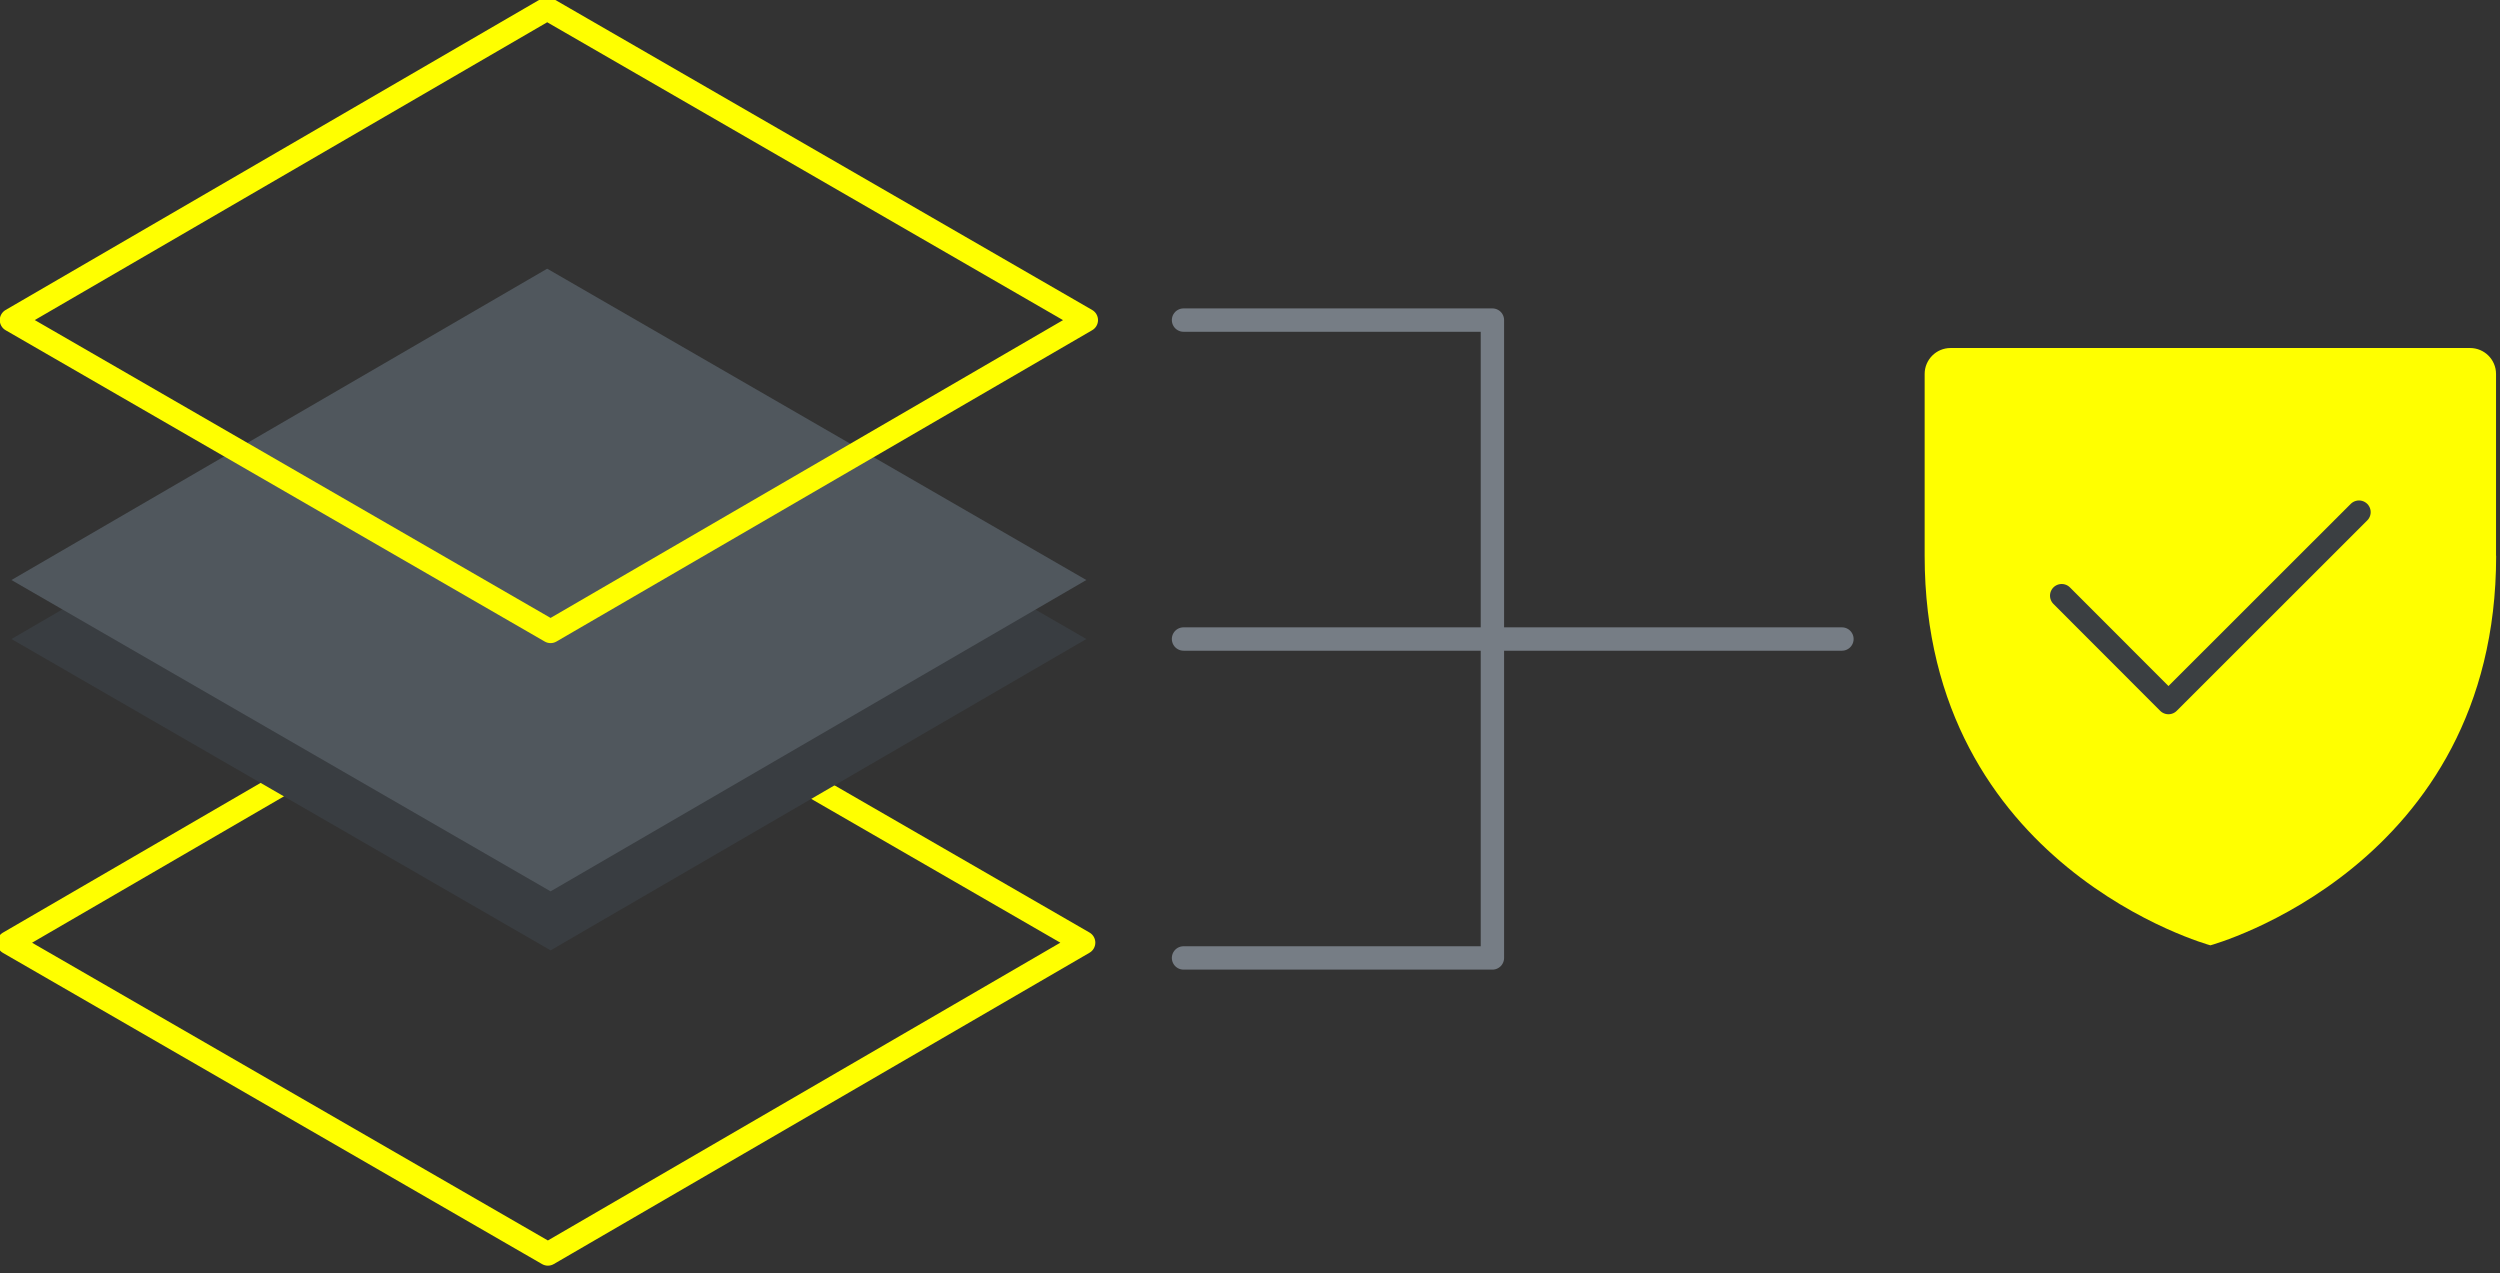
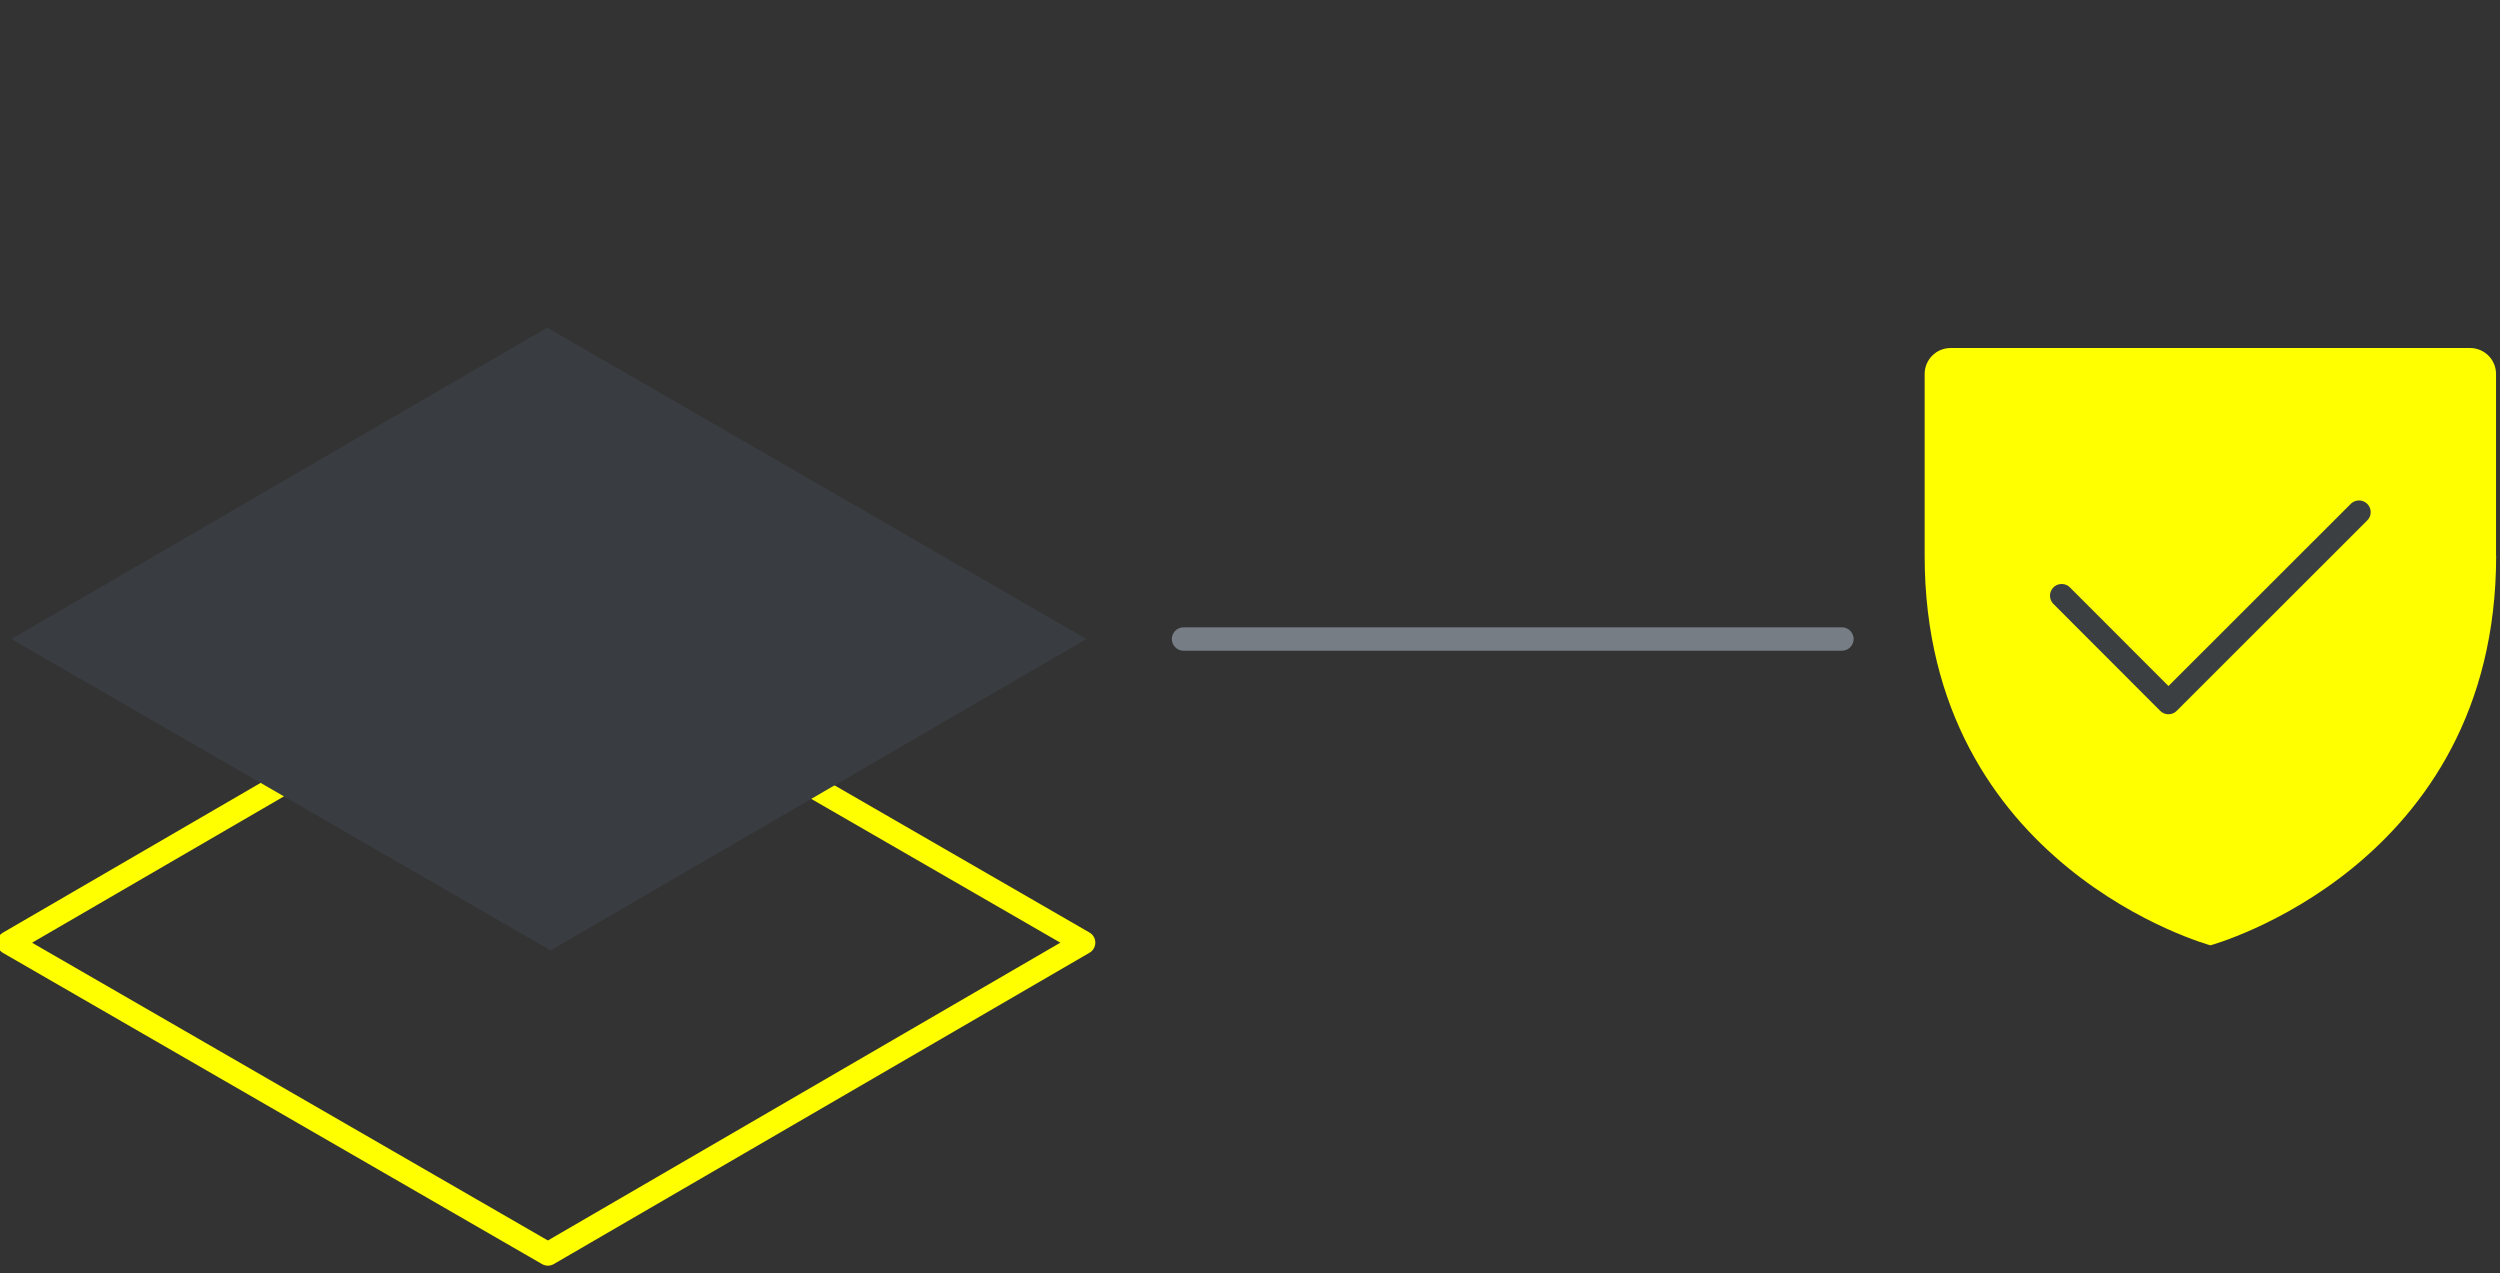
<svg xmlns="http://www.w3.org/2000/svg" width="214" height="109" viewBox="0 0 214 109" fill="none">
  <rect x="0" y="0" width="214" height="109" fill="#333333" stroke="none" />
  <path d="M92.76 80.69L46.61 54.05L0.75 80.7L46.9 107.34L92.76 80.69Z" stroke="#FFFF00" stroke-width="2" stroke-linecap="round" stroke-linejoin="round" />
  <path d="M92.99 54.7L46.84 28.05L0.98 54.7L47.13 81.35L92.99 54.7Z" fill="#393D41" />
-   <path d="M92.99 49.65L46.84 23L0.98 49.65L47.13 76.3L92.99 49.65Z" fill="#50575D" />
-   <path d="M92.99 27.4L46.84 0.75L0.98 27.4L47.13 54.05L92.99 27.4Z" stroke="#FFFF00" stroke-width="2" stroke-linecap="round" stroke-linejoin="round" />
  <path d="M213.66 47.57V32.01C213.66 30.78 212.66 29.79 211.44 29.79H166.97C165.74 29.79 164.75 30.79 164.75 32.01V47.57C164.75 74.25 189.21 80.92 189.21 80.92C189.21 80.92 213.67 74.25 213.67 47.57H213.66Z" fill="#FFFF00" />
-   <path d="M101.31 27.4H127.75V54.7" stroke="#767D85" stroke-width="2" stroke-linecap="round" stroke-linejoin="round" />
-   <path d="M101.31 82H127.75V54.7" stroke="#767D85" stroke-width="2" stroke-linecap="round" stroke-linejoin="round" />
  <path d="M101.31 54.7H157.67" stroke="#767D85" stroke-width="2" stroke-linecap="round" stroke-linejoin="round" />
  <path d="M176.48 50.99L185.62 60.14L201.93 43.84" stroke="#3B3F42" stroke-width="2" stroke-linecap="round" stroke-linejoin="round" />
</svg>